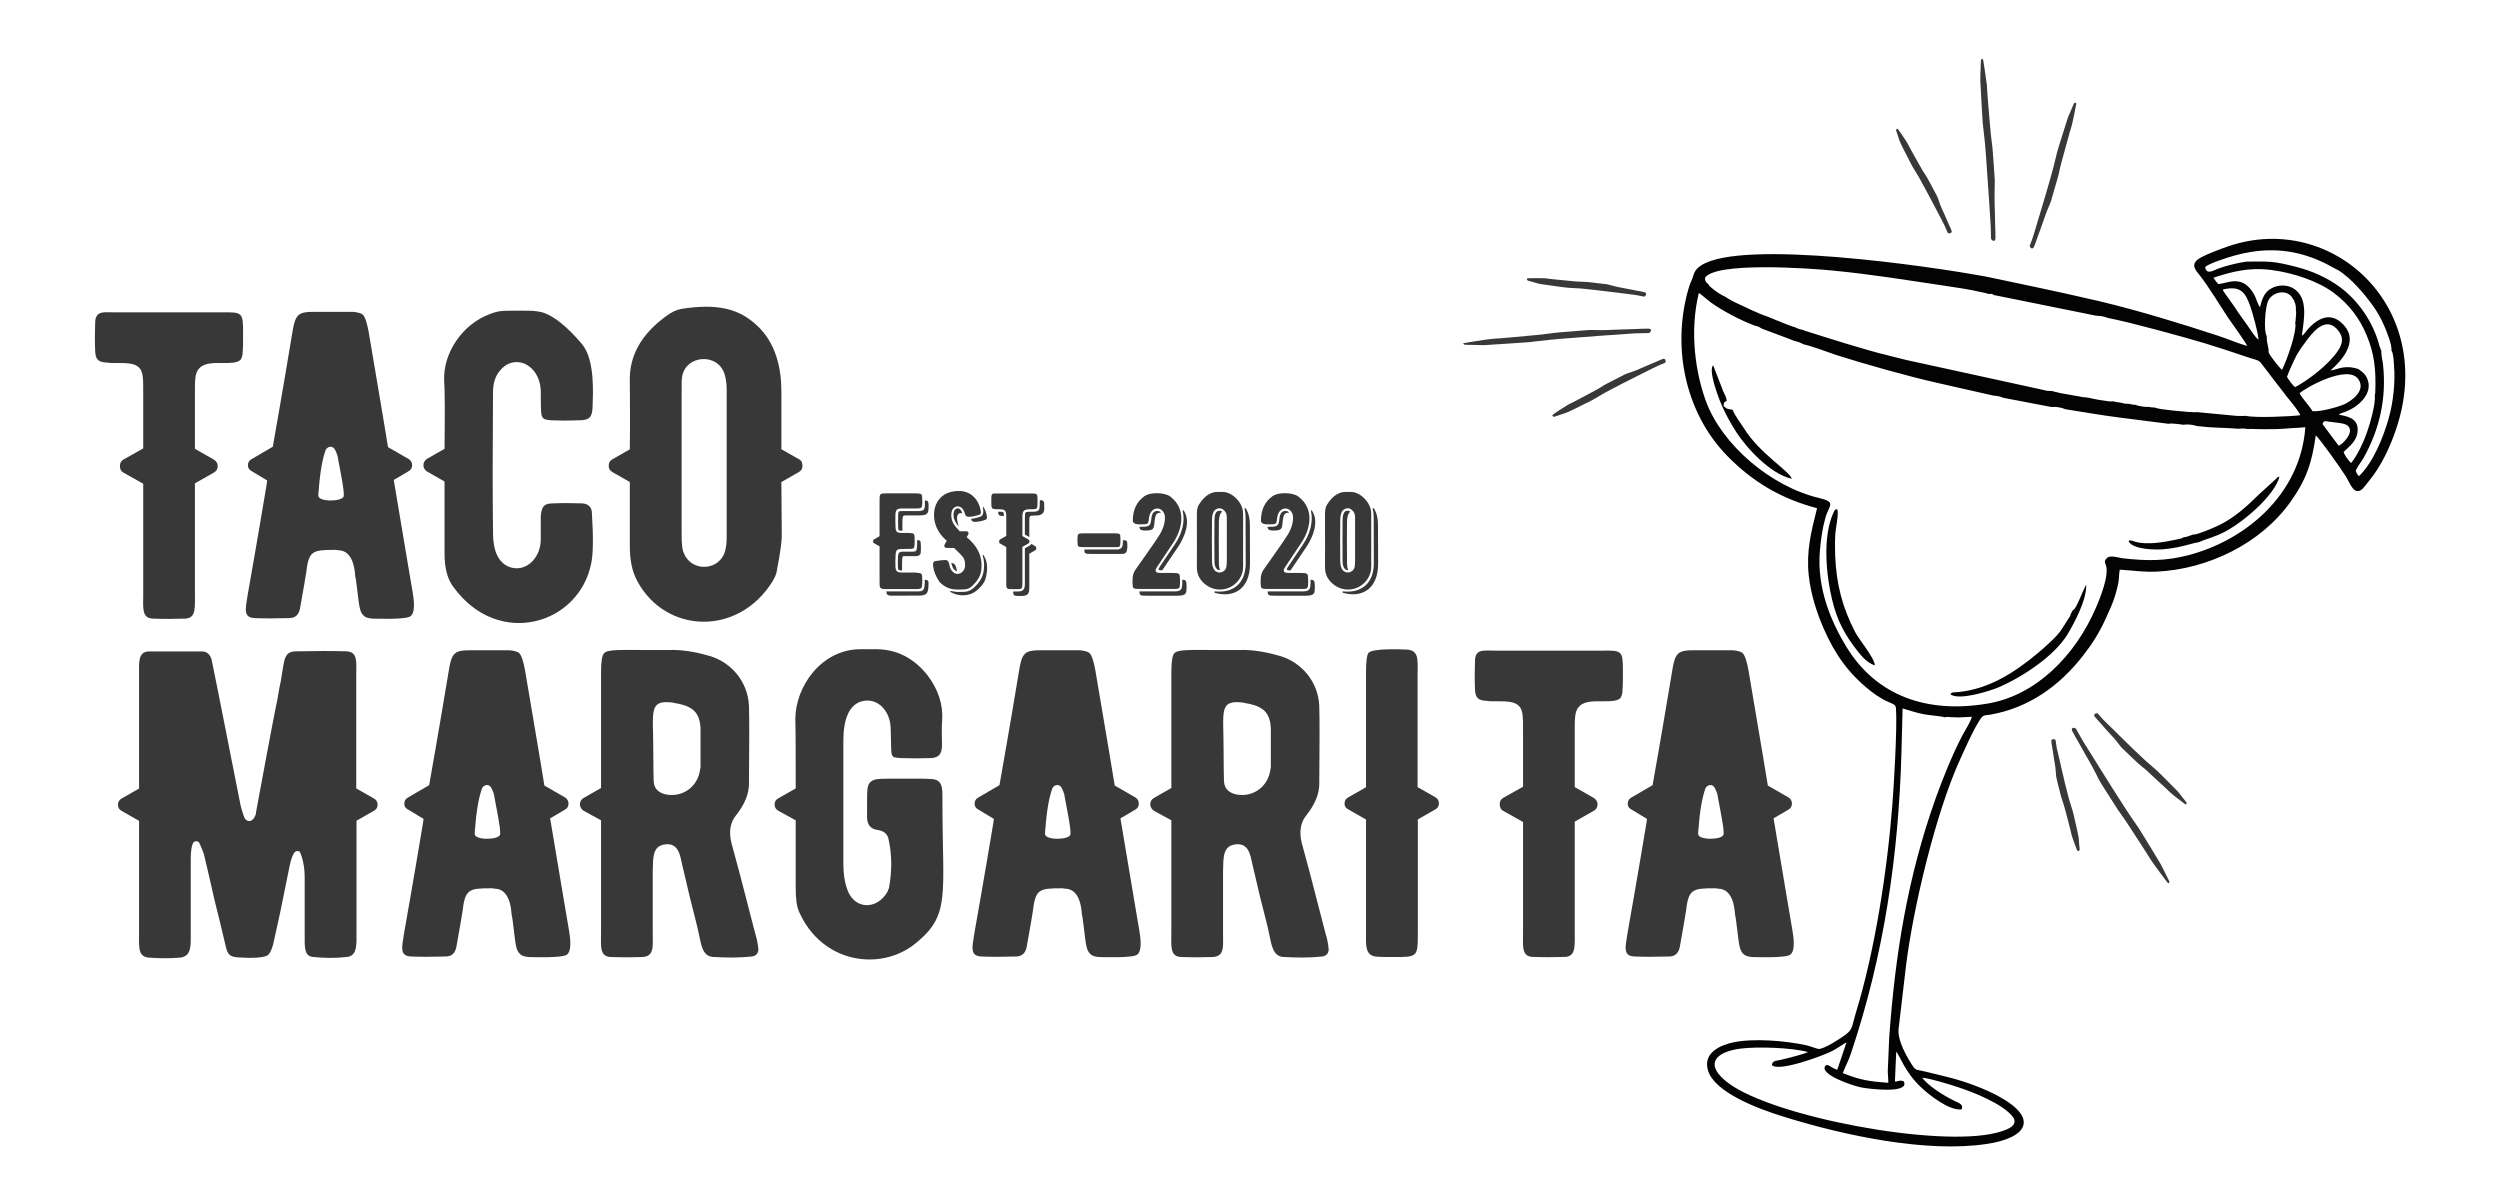
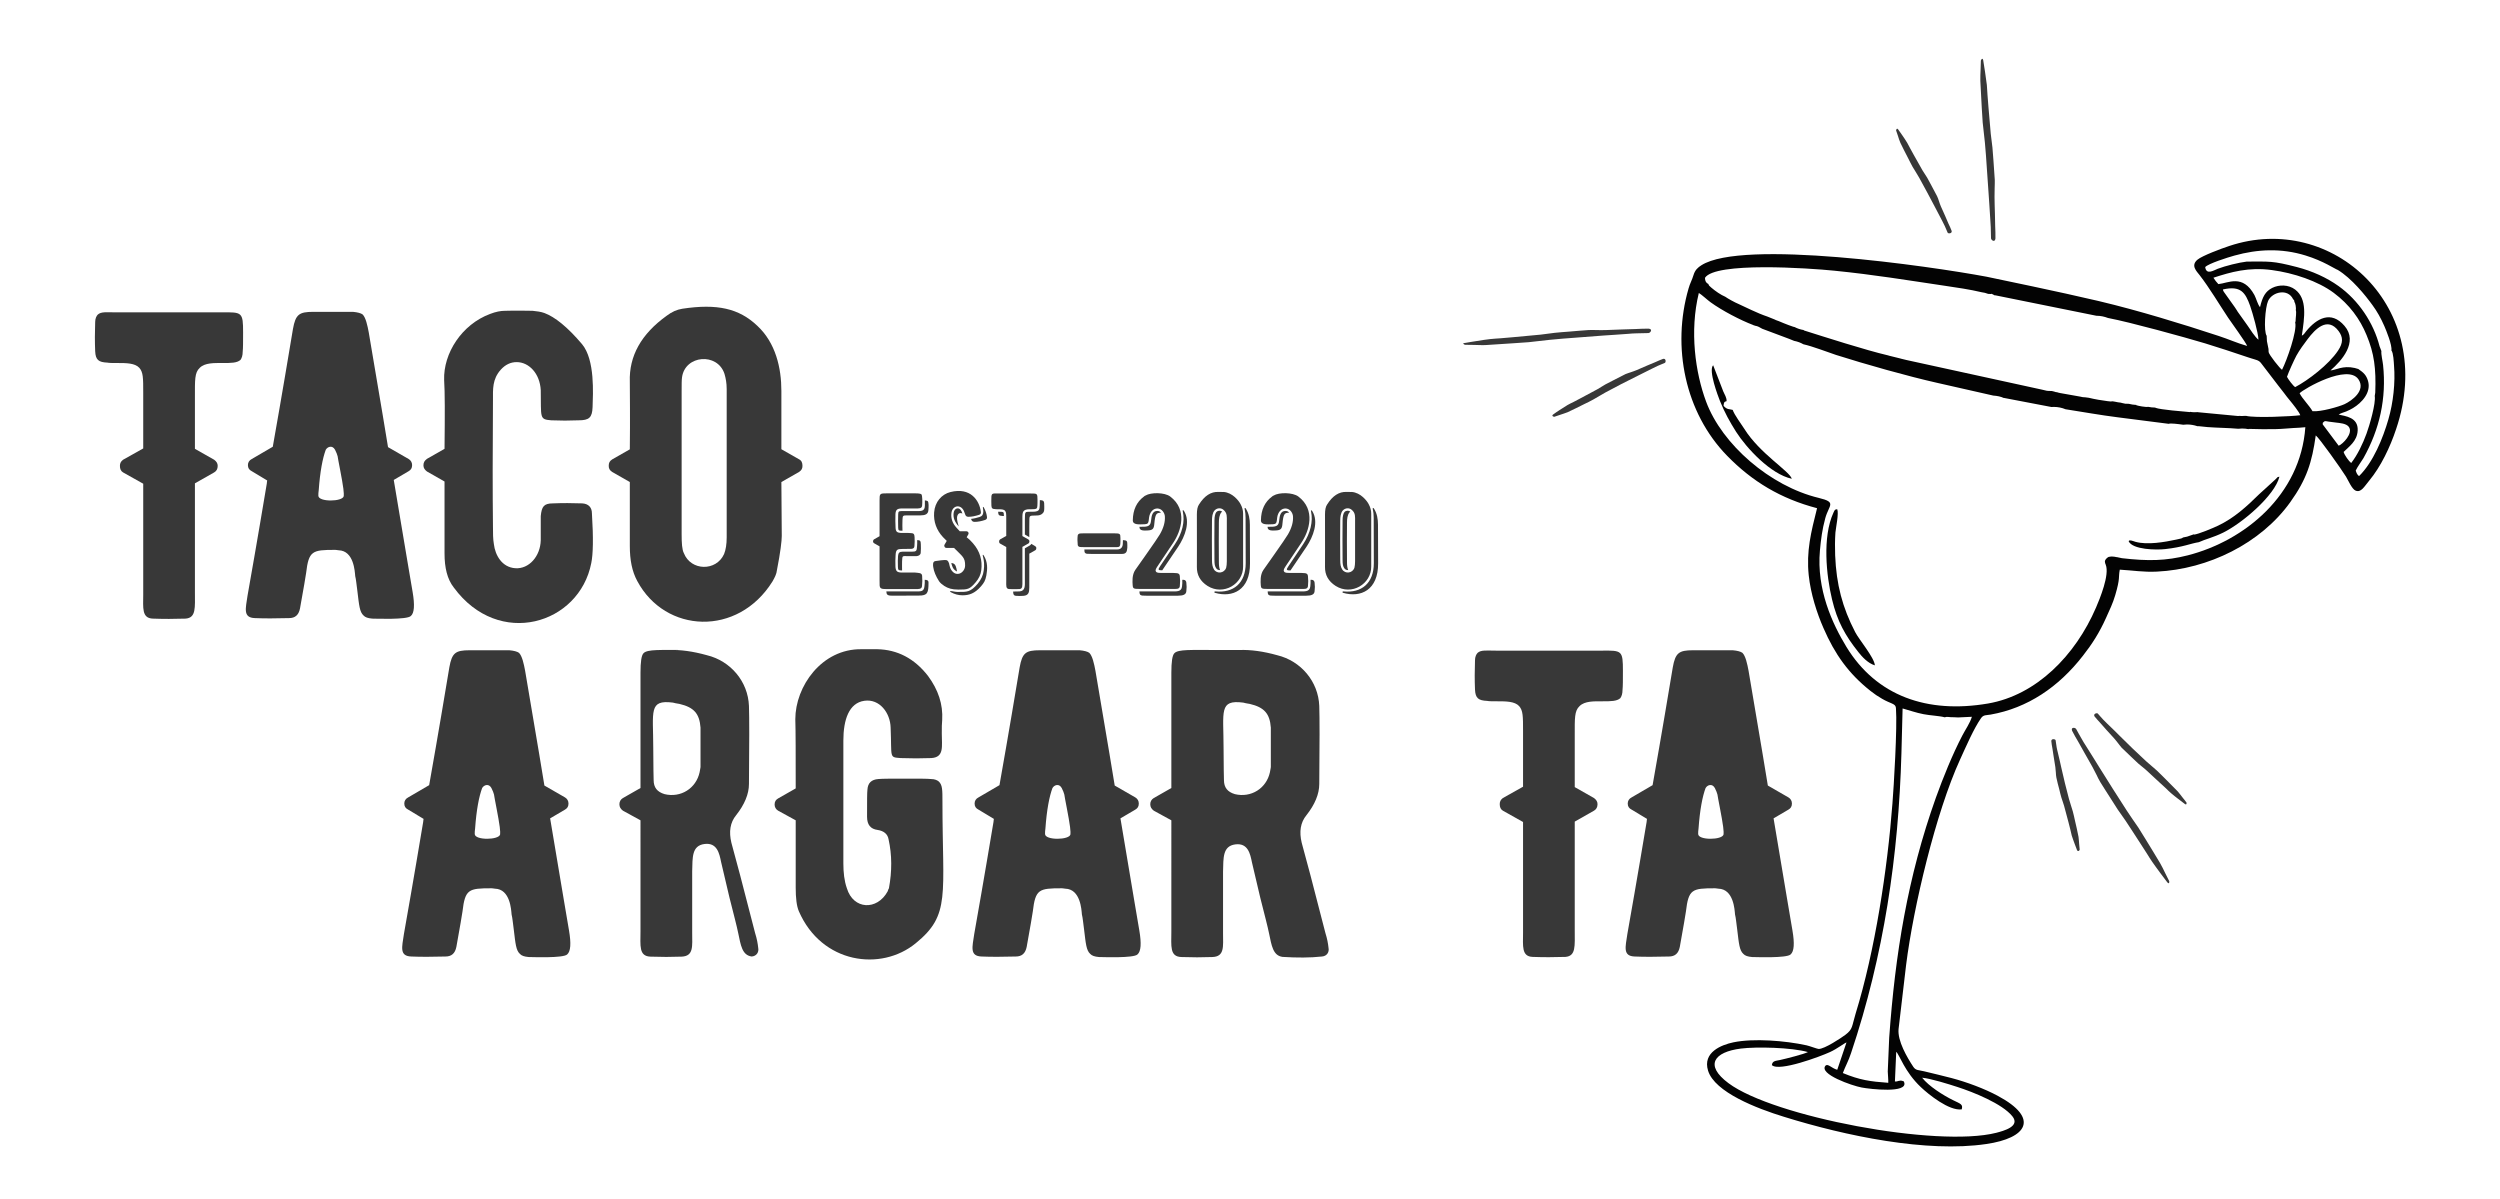
<svg xmlns="http://www.w3.org/2000/svg" version="1.1" id="Capa_1" x="0px" y="0px" viewBox="0 0 1920 920.7" style="enable-background:new 0 0 1920 920.7;" xml:space="preserve">
  <style type="text/css">
	.st0{fill:#383838;}
	.st1{fill-rule:evenodd;clip-rule:evenodd;fill:#030303;}
</style>
  <g>
    <g>
      <g>
-         <path class="st0" d="M290,617.9c0,2.4-1,3.7-2.7,4.7l-13.5,7.7v85.4c0,9.4,0.7,18.2-7.1,19.2c-8.7,1-17.5,1-26.6,0     c-6.7-0.7-6.1-8.4-6.1-16.8v-43.7c0-8.1-1.3-14.5-3.4-19.5c-0.3-1-1-1.3-2-1.3c-1,0-1.7,0.3-2.4,1c-1.3,1.7-2.7,5-3.7,10.1     l-7.1,35c-2.4,11.4-4.4,19.8-5.7,25.9c-1,3.7-2.4,6.4-3.7,7.7c-2.7,2.4-13.1,2.7-22.5,2c-6.7-0.3-8.7-2-10.1-8.4     c-2-8.7-7.1-29.9-8.4-34.6c-3.4-15.5-6.4-27.6-8.4-36.3c-0.7-2-1.7-4.7-3.4-8.4c-1.3-2.7-4.7-1.3-5,0c-1,2-1.7,6.1-1.7,11.8v57.2     c0,9.4,0.7,17.5-7.7,18.8c-8.1,0.7-16.5,0.7-24.9,0c-8.1-1-7.1-8.1-7.1-19.2v-85.8l-13.5-7.7c-1.7-1-2.7-2.4-2.7-4.7     c0-2,1-3.7,2.7-4.7l13.5-7.7v-86.8c0-9.8-1-18.2,7.4-18.5h41c3.7,0,6.4,2.4,7.4,6.7l4.7,23.2l17.5,88.5c0.3,1.7,1.3,4.7,2.7,8.7     s6.1,4.7,8.4-0.7c0.3-0.7,0.7-1.3,0.7-2.7l8.1-43.7c3.4-17.8,6.1-32.6,8.4-43.4c0.7-3.7,1.3-8.4,2.7-14.5     c2.7-15.1,1.7-22.2,11.8-22.2c15.1-0.3,27.9-0.3,38.3,0c9.1,0.3,7.7,8.4,7.7,18.2v87.1l13.5,7.7C289,614.2,290,615.9,290,617.9z" />
        <path class="st0" d="M435.6,733c-3,3-26.9,2-29.6,2c-3.4-0.3-5.4-1-6.7-2.4c-3-2.7-3.4-7.7-4.7-18.5c-0.7-5-1-9.1-1.7-11.8     c-0.3-3.4-1-19.5-12.8-19.8c-1.7-0.3-2.7-0.3-2.7-0.3c-17.5,0-20.2,0.7-22.2,17.8c-0.3,2.7-2,11.8-4.7,27.2c-1,5-3.7,7.4-8.4,7.4     c-10.4,0.3-19.2,0.3-26.2,0c-9.4-0.3-7.1-7.4-5.7-17.2c8.1-45.7,12.8-74.3,14.8-86.1c0-1,0.3-2,0.3-2.4l-11.8-7.1     c-2-1-3-2.4-3-4.7c0-2,1-3.7,3-4.7l16.1-9.4c7.4-41.7,12.4-72,15.5-90.5c2-11.1,4.7-13.1,15.5-13.1h30.6c3.4,0.3,6.1,1,7.4,2     c2.4,2.4,3.7,8.4,4.7,13.8c9.4,55.8,14.5,85.4,14.8,88.1l15.8,9.1c1.7,1,2.7,2.7,2.7,4.7c0,2.4-1,3.7-2.7,4.7l-11.4,6.7     c9.1,54.8,14.1,83.4,14.5,86.1C438.7,724.6,438.3,730.6,435.6,733z M383.8,635.1c-0.7-6.1-4.4-23.9-4.4-24.9c-0.3-1.3-1-3-2-5     c-2-3.7-5.7-2.4-7.1,0c-2.4,6.4-4.4,16.8-5.4,30.9c-0.3,1.7-0.3,3.4-0.3,4.4c0,5,18.8,4.7,19.5,0.3     C384.2,640.1,384.2,638.1,383.8,635.1z" />
-         <path class="st0" d="M582.3,727.9c0.7,3.4-1.3,6.4-5,6.7c-9.1,1-19.2,1-30.3,0.3c-7.4-1-8.4-8.7-10.4-18.2     c-1-5-3.4-14.1-6.7-27.2l-6.4-27.2c-1.3-6.4-3-15.1-12.8-13.8c-9.8,1.3-9.1,10.4-9.4,20.9v47.4c0,10.1,1.3,17.8-8.1,18.2     c-7.7,0.3-15.8,0.3-23.9,0c-9.1-0.3-7.7-8.4-7.7-19.5V630l-13.5-7.4c-1.7-1.3-2.7-2.7-2.7-5c0-2,1-3.7,2.7-4.7l13.5-7.7v-88.5     c0-8.4,0.7-13.5,2.4-15.1c3-3,12.8-2.4,32.3-2.4H514c8.4-0.3,18.2,1,28.9,4c18.2,4.4,31.6,20.2,32.3,39c0.3,9.1,0.3,28.9,0,59.9     c0,7.7-3.4,15.8-9.8,23.9c-4.7,5.7-5.7,12.8-3.7,21.2c3,10.8,9.1,33.6,18.2,69.3C581.3,720.9,582,724.9,582.3,727.9z      M521.8,540.6c-2.4-0.3-3.7-0.7-5-1c-18.8-2.4-15.1,6.7-15.1,34.6c0,14.8,0.3,24.2,0.3,24.9c0,5.7,2.7,9.1,8.4,10.8     c12.4,3,24.2-4.4,26.9-16.8c0.3-2,0.7-3.4,0.7-4v-30.3C537.2,548,532.9,543.2,521.8,540.6z" />
+         <path class="st0" d="M582.3,727.9c0.7,3.4-1.3,6.4-5,6.7c-7.4-1-8.4-8.7-10.4-18.2     c-1-5-3.4-14.1-6.7-27.2l-6.4-27.2c-1.3-6.4-3-15.1-12.8-13.8c-9.8,1.3-9.1,10.4-9.4,20.9v47.4c0,10.1,1.3,17.8-8.1,18.2     c-7.7,0.3-15.8,0.3-23.9,0c-9.1-0.3-7.7-8.4-7.7-19.5V630l-13.5-7.4c-1.7-1.3-2.7-2.7-2.7-5c0-2,1-3.7,2.7-4.7l13.5-7.7v-88.5     c0-8.4,0.7-13.5,2.4-15.1c3-3,12.8-2.4,32.3-2.4H514c8.4-0.3,18.2,1,28.9,4c18.2,4.4,31.6,20.2,32.3,39c0.3,9.1,0.3,28.9,0,59.9     c0,7.7-3.4,15.8-9.8,23.9c-4.7,5.7-5.7,12.8-3.7,21.2c3,10.8,9.1,33.6,18.2,69.3C581.3,720.9,582,724.9,582.3,727.9z      M521.8,540.6c-2.4-0.3-3.7-0.7-5-1c-18.8-2.4-15.1,6.7-15.1,34.6c0,14.8,0.3,24.2,0.3,24.9c0,5.7,2.7,9.1,8.4,10.8     c12.4,3,24.2-4.4,26.9-16.8c0.3-2,0.7-3.4,0.7-4v-30.3C537.2,548,532.9,543.2,521.8,540.6z" />
        <path class="st0" d="M723.6,553c-0.3,2.4-0.3,5.7-0.3,10.4c0,9.8,2,18.2-8.1,18.8c-7.7,0.3-15.5,0.3-23.5,0     c-9.1-0.7-6.7,0-7.7-23.5c-0.3-11.1-8.4-22.2-20.2-20.5c-11.8,1.7-16.1,14.5-16.1,30.6V663c0,7.1,0.7,13.5,2.7,19.2     c5,16.5,23.2,17.2,31.3,2.4c0.3-1,0.7-2,1-2.4c2.4-13.1,2.4-25.6-0.3-37.7c-0.7-4-3.7-6.4-8.4-7.1c-5.4-0.7-8.1-4-8.1-10.1     c0-11.8,0-18.8,0.3-20.9c0.3-5,3-7.7,8.4-8.1c3-0.3,10.4-0.3,22.2-0.3c9.1,0,15.1,0,18.2,0.3c3,0,5,1,6.1,2     c2.7,2.7,2.7,6.4,2.7,15.1c0,72.7,6.4,87.1-20.5,109c-26.6,21.9-72.3,15.8-89.8-24.6c-1.7-4-2.4-10.1-2.4-18.2V630l-13.5-7.4     c-1.7-1-2.7-2.7-2.7-4.7c0-2.4,1-3.7,2.7-4.7l13.5-7.7c0-25.9,0-43.7-0.3-53.1c0-25.2,20.2-54.2,50.8-53.8h12.1     c15.5,0.3,28.6,7.1,39,20.5C720.6,529.8,724.3,540.9,723.6,553z" />
        <path class="st0" d="M873.6,733c-3,3-26.9,2-29.6,2c-3.4-0.3-5.4-1-6.7-2.4c-3-2.7-3.4-7.7-4.7-18.5c-0.7-5-1-9.1-1.7-11.8     c-0.3-3.4-1-19.5-12.8-19.8c-1.7-0.3-2.7-0.3-2.7-0.3c-17.5,0-20.2,0.7-22.2,17.8c-0.3,2.7-2,11.8-4.7,27.2c-1,5-3.7,7.4-8.4,7.4     c-10.4,0.3-19.2,0.3-26.2,0c-9.4-0.3-7.1-7.4-5.7-17.2c8.1-45.7,12.8-74.3,14.8-86.1c0-1,0.3-2,0.3-2.4l-11.8-7.1     c-2-1-3-2.4-3-4.7c0-2,1-3.7,3-4.7l16.1-9.4c7.4-41.7,12.4-72,15.5-90.5c2-11.1,4.7-13.1,15.5-13.1h30.6c3.4,0.3,6.1,1,7.4,2     c2.4,2.4,3.7,8.4,4.7,13.8c9.4,55.8,14.5,85.4,14.8,88.1l15.8,9.1c1.7,1,2.7,2.7,2.7,4.7c0,2.4-1,3.7-2.7,4.7l-11.4,6.7     c9.1,54.8,14.1,83.4,14.5,86.1C876.7,724.6,876.3,730.6,873.6,733z M821.8,635.1c-0.7-6.1-4.4-23.9-4.4-24.9c-0.3-1.3-1-3-2-5     c-2-3.7-5.7-2.4-7.1,0c-2.4,6.4-4.4,16.8-5.4,30.9c-0.3,1.7-0.3,3.4-0.3,4.4c0,5,18.8,4.7,19.5,0.3     C822.2,640.1,822.2,638.1,821.8,635.1z" />
        <path class="st0" d="M1020.3,727.9c0.7,3.4-1.3,6.4-5,6.7c-9.1,1-19.2,1-30.3,0.3c-7.4-1-8.4-8.7-10.4-18.2     c-1-5-3.4-14.1-6.7-27.2l-6.4-27.2c-1.3-6.4-3-15.1-12.8-13.8c-9.8,1.3-9.1,10.4-9.4,20.9v47.4c0,10.1,1.3,17.8-8.1,18.2     c-7.7,0.3-15.8,0.3-23.9,0c-9.1-0.3-7.7-8.4-7.7-19.5V630l-13.5-7.4c-1.7-1.3-2.7-2.7-2.7-5c0-2,1-3.7,2.7-4.7l13.5-7.7v-88.5     c0-8.4,0.7-13.5,2.4-15.1c3-3,12.8-2.4,32.3-2.4H952c8.4-0.3,18.2,1,28.9,4c18.2,4.4,31.6,20.2,32.3,39c0.3,9.1,0.3,28.9,0,59.9     c0,7.7-3.4,15.8-9.8,23.9c-4.7,5.7-5.7,12.8-3.7,21.2c3,10.8,9.1,33.6,18.2,69.3C1019.3,720.9,1020,724.9,1020.3,727.9z      M959.8,540.6c-2.4-0.3-3.7-0.7-5-1c-18.8-2.4-15.1,6.7-15.1,34.6c0,14.8,0.3,24.2,0.3,24.9c0,5.7,2.7,9.1,8.4,10.8     c12.4,3,24.2-4.4,26.9-16.8c0.3-2,0.7-3.4,0.7-4v-30.3C975.2,548,970.9,543.2,959.8,540.6z" />
-         <path class="st0" d="M1105.1,616.9c0,2.4-1,3.7-2.7,4.7l-13.5,7.7v88.5c0,16.8-0.7,17.2-17.2,17.2c-6.4,0-11.1,0-14.5-0.3     c-9.1-0.7-8.1-9.1-8.1-18.5v-86.8l-13.5-7.7c-2-1-3-2.4-3-4.7c0-2,1-3.7,3-4.7l13.5-7.7v-88.8c0-8.1,0.7-13.1,2-14.5     c3.4-3.4,23.6-2.7,29.9-2.4c9.1,1,7.7,8.4,7.7,19.8v85.8l13.5,7.7C1104.1,613.2,1105.1,614.9,1105.1,616.9z" />
        <path class="st0" d="M1246.4,515.3c0,6.7,0,11.8-0.3,14.5c0,3-0.7,5-1.7,6.4c-2.7,2.4-7.4,2.4-13.5,2.4c-6.7,0-13.8-0.3-17.8,3.7     c-4,3.7-3.7,9.4-3.7,22.5v39.7l14.8,8.4c1.7,1.3,2.7,2.7,2.7,4.7c0,2.4-1,4-2.7,5l-14.8,8.4v83.4c0,12.1,1,19.8-7.1,20.5     c-8.7,0.3-17.2,0.3-25.2,0c-8.7-0.3-7.4-8.4-7.4-18.5v-85.1l-15.5-8.7c-1.7-1-2.4-2.7-2.4-5c0-2,0.7-3.4,2.4-4.7l15.5-8.7v-42.7     c0-11.4,0-15.8-3-19.2c-3.4-3.7-10.1-3.7-16.8-3.7c-3.7,0-6.4,0-7.7-0.3c-6.7-0.3-9.1-2-9.4-8.7c-0.3-7.1-0.3-14.8,0-22.5     c0-2.7,1-4.7,2-5.7c2.7-2.4,6.7-1.7,14.5-1.7h80.7C1245.7,499.5,1246.4,499.5,1246.4,515.3z" />
        <path class="st0" d="M1375.2,733c-3,3-26.9,2-29.6,2c-3.4-0.3-5.4-1-6.7-2.4c-3-2.7-3.4-7.7-4.7-18.5c-0.7-5-1-9.1-1.7-11.8     c-0.3-3.4-1-19.5-12.8-19.8c-1.7-0.3-2.7-0.3-2.7-0.3c-17.5,0-20.2,0.7-22.2,17.8c-0.3,2.7-2,11.8-4.7,27.2c-1,5-3.7,7.4-8.4,7.4     c-10.4,0.3-19.2,0.3-26.2,0c-9.4-0.3-7.1-7.4-5.7-17.2c8.1-45.7,12.8-74.3,14.8-86.1c0-1,0.3-2,0.3-2.4l-11.8-7.1     c-2-1-3-2.4-3-4.7c0-2,1-3.7,3-4.7l16.1-9.4c7.4-41.7,12.4-72,15.5-90.5c2-11.1,4.7-13.1,15.5-13.1h30.6c3.4,0.3,6.1,1,7.4,2     c2.4,2.4,3.7,8.4,4.7,13.8c9.4,55.8,14.5,85.4,14.8,88.1l15.8,9.1c1.7,1,2.7,2.7,2.7,4.7c0,2.4-1,3.7-2.7,4.7l-11.4,6.7     c9.1,54.8,14.1,83.4,14.5,86.1C1378.3,724.6,1377.9,730.6,1375.2,733z M1323.4,635.1c-0.7-6.1-4.4-23.9-4.4-24.9     c-0.3-1.3-1-3-2-5c-2-3.7-5.7-2.4-7.1,0c-2.4,6.4-4.4,16.8-5.4,30.9c-0.3,1.7-0.3,3.4-0.3,4.4c0,5,18.8,4.7,19.5,0.3     C1323.8,640.1,1323.8,638.1,1323.4,635.1z" />
      </g>
      <g>
        <path class="st0" d="M708.2,442.2c0.2,2.7,0.2,5.3-0.1,7.9c-0.2,2.5-2.7,2.3-4.9,2.3h-22.7c-1.5,0-3.3,0-4.2-0.8     c-0.9-0.8-0.8-2.2-0.8-6.1v-25.9l-4.2-2.4c-0.5-0.3-0.8-0.7-0.8-1.5c0-0.6,0.3-1.2,0.8-1.5l4.2-2.4v-27.4c0-5.2,0.1-5.5,5.2-5.5     h22.6c2.4,0,3.8,0.3,4.3,0.7c0.9,0.9,0.8,6.2,0.6,8.6c-0.2,2.5-2.4,2.3-5.5,2.3h-10.4c-3.5,0.1-4.4,1.2-4.6,4.4     c-0.1,3.6-0.1,7,0.1,10.4c0,1.4,0.4,2.4,0.9,3c1.3,1.2,3.6,1,6.8,1c1.7,0,2.9,0,3.7,0.1c2.5,0,3.1,0.7,3.2,3.2     c0.1,2.2,0.1,4.4-0.1,6.6c0,1.5-0.8,2.2-2.3,2.3c-1.6,0.1-4,0.1-7,0.1c-4,0-5,0.5-5.2,5c-0.2,2.5-0.2,5.3-0.1,8.6     c0.2,3.4,1.2,4.4,4.6,4.5h10.3C705.8,440.1,707.9,439.8,708.2,442.2z M713.1,447.4c0-1.8-1.3-2.1-2.9-2.1c0.1,1.7,0,3.4-0.2,4.9     c-0.4,4.3-2.8,4-6.8,4h-22.5c0.1,1.4,0.3,2,0.8,2.5c0.9,0.8,2.7,0.8,4.2,0.8l20.1-0.1C712.3,457.4,713.1,455.4,713.1,447.4z      M704.3,419.5c-0.2,3.6-0.5,4.2-4.1,4.2h-7.1c-2.3,0-3.2,0.9-3.4,3.3c-0.2,2.2-0.2,4.7-0.1,8.4c0.1,2.4,0.4,2.6,2.7,2.7h0.5     c0-2.2-0.1-5.3,0-7.1c0.2-4.5,0.2-3.9,4.2-3.9c3,0,5.5,0.1,7,0c1.5-0.1,3-1,3.1-2.5c0.2-2.3,0.2-4.3,0.1-6.5     c-0.1-2.5-0.3-3.3-2.8-3.3C704.5,416.5,704.4,418.1,704.3,419.5z M710.3,384.3v4.1c-0.1,4.5-2.9,4.1-7.5,4.1h-10.4     c-2.2,0.1-2.5,0.3-2.6,2.6c-0.1,3.6-0.1,6.4,0,10.2c0.1,2.3,0.5,2.2,3.3,2.3c-0.1-2.4-0.1-5.8,0-8.3c0.2-3.2,0.1-3.5,3.6-3.5     h10.2c3.6,0,5.9-0.9,6.1-3.9c0.2-2.4,0.4-6.1-0.5-7C711.9,384.6,711.5,384.4,710.3,384.3z" />
        <path class="st0" d="M747.3,417.3c5.3,6.1,7.3,13,6.3,20.7c-0.4,3.4-1.9,6.4-4.2,9.1c-4.7,5.6-6.3,5.7-13.3,5.7     c-5.2,0-8-1-10.9-2.8c-1.8-1.2-3.1-2.3-4-3.6c-2.5-3.9-4-7.5-4.5-11c-0.2-1.6-0.5-4.2,1.7-4.5c3.5-0.5,5.9-0.8,7-0.8     c2.1-0.1,2.8,0.5,3.5,2.7c0,0.2,0.2,0.6,0.3,1.4c0.3,1.3,0.5,1.9,1,2.9c1.7,2.9,3.8,4.1,6.4,3.5c2.5-0.6,4.6-3.4,4.6-6.2     c0.1-6.2-2.1-7.1-7.6-12.7l-0.9-0.9h-5.7c-1.4,0.1-2.2-1.4-1.6-2.5l1.7-2.9l-2.9-2.9c-5-5.4-7.3-11.8-6.8-18.9     c0.6-8.2,5.8-14,12.5-15.7c15.4-3.9,22.3,6.4,23.4,15.2c0.2,1.3-0.3,1.9-1.4,2.3c-2.8,0.9-5.6,1.5-8.1,1.5     c-1.3,0-2.1-0.5-2.5-1.7l-1-2.7c-2.5-5.6-8.9-4.4-9.6,1.5c-0.5,4,0.7,7.8,3.9,11.3c0.3,0.4,1.8,1.9,2.5,2.7h5     c1.4,0,2.2,1.4,1.5,2.5l-1.2,2.1C744.3,414.1,745.4,415.1,747.3,417.3z M731,454c-1.8-0.2-1.9,0.3-0.4,1c2.4,1.3,5.5,2.2,8.6,2.2     c5.1,0,9.4-1.4,14.2-6.9c2.3-2.7,3.3-4.2,4.1-8.3c0.9-4.8,1.2-10.4-2-15.4c-0.5-0.9-1-0.6-0.7,0.3c1,3.6,1.3,7.3,0.7,11.2     c-0.4,3.7-2,7-4.6,10.2c-5.6,6.5-8.1,6.3-14.8,6.3C733.9,454.7,732.5,454.2,731,454z M735,438.9c-0.3-1.5-0.5-2.8-1-4.1     c-0.7-1.8-1.9-2.3-3.4-2.4c0.1,0.3,0.3,1.7,1.3,3.8C732.6,437.5,734.2,438.6,735,438.9z M739.1,394.4l-0.5-1.4     c-1.7-4.1-5.7-3-6.2,0.9c-0.5,3.6,0.7,6.8,3.9,10.4c-0.5-1.6-1.5-5.1-1.3-7C735.3,394.9,736.7,393.3,739.1,394.4z M752.5,397     c-2.3,0.7-4.5,1.3-6.7,1.5l0.2,0.6c0.4,1.2,1.3,1.7,2.5,1.7c2.5,0,5.2-0.5,8.1-1.5c1-0.4,1.6-1,1.4-2.3c-0.3-2.5-1.1-4.8-2.4-7.2     c-0.5-0.8-0.9-0.6-0.7,0.3c0.1,0.5,0.3,2,0.3,2.5C755.2,395,754.5,396.3,752.5,397z" />
        <path class="st0" d="M796.8,383.9c0,2.1,0,3.7-0.1,4.5c0,0.9-0.2,1.6-0.5,2c-0.8,0.7-2.3,0.7-4.2,0.7c-2.1,0-4.3-0.1-5.6,1.2     c-1.3,1.2-1.2,2.9-1.2,7v12.4l4.6,2.6c0.5,0.4,0.8,0.8,0.8,1.5c0,0.7-0.3,1.3-0.8,1.6l-4.6,2.6v26c0,3.8,0.3,6.2-2.2,6.4     c-2.7,0.1-5.3,0.1-7.9,0c-2.7-0.1-2.3-2.6-2.3-5.8v-26.5l-4.8-2.7c-0.5-0.3-0.7-0.8-0.7-1.6c0-0.6,0.2-1,0.7-1.5l4.8-2.7v-13.3     c0-3.6,0-4.9-0.9-6c-1-1.2-3.1-1.2-5.2-1.2c-1.2,0-2,0-2.4-0.1c-2.1-0.1-2.8-0.6-2.9-2.7c-0.1-2.2-0.1-4.6,0-7     c0-0.8,0.3-1.5,0.6-1.8c0.8-0.7,2.1-0.5,4.5-0.5h25.2C796.6,379,796.8,379,796.8,383.9z M770.6,393.5c0.2,0.3,0.4,0.7,0.4,2.8     c-0.6,0-1.2,0-1.5-0.1c-2.1-0.1-2.8-0.6-2.9-2.7V393h0.1C769.3,393,770.1,393.1,770.6,393.5z M792.1,417.7l3,1.8     c0.5,0.4,0.8,0.8,0.8,1.5c0,0.7-0.3,1.3-0.8,1.6l-4.6,2.6v26c0,3.8-0.6,6.1-4.5,6.4c-2.7,0.2-3,0.1-5.6,0c-2-0.1-2.3-1.4-2.3-3.3     c1.7,0,3.4,0,5-0.1c4.5-0.4,4-4.6,4-8.3v-24.8l3.7-2.1C791.3,418.7,791.7,418.3,792.1,417.7z M802,389.1c0,3,0,4-1.3,5.2     c-1.3,1.3-2.8,1.6-4.9,1.6c-3.3,0-4.1,0.1-4.8,0.7c-0.5,0.5-0.5,1.8-0.5,7.9v8l-3.4-2v-11.2c0-4.1,0.1-5.2,0.6-5.7     c0.4-0.5,1.2-0.6,4.2-0.6c2,0,4.4,0.2,5.8-1.2c0.6-0.7,0.8-2,0.8-3.4c0-0.9,0.1-2.4,0.1-4.3C801.9,384.3,802,384.8,802,389.1z" />
        <path class="st0" d="M857.8,420.2h-25.1c-1.2,0-2.2,0-3.1-0.1c-1.1-0.1-1.8-0.7-1.9-1.6c-0.3-2.7-0.3-5.1,0-7.4     c0.2-0.7,0.8-1.2,1.7-1.4c0.8-0.1,1.8-0.1,2.8-0.1h23.6c2.4,0,3.4,0.1,4,0.6c0.6,0.4,0.7,1.3,0.7,3.2s0,3.4-0.1,4.3     C860.3,419.4,859.8,420.2,857.8,420.2z M865.8,418.7c0-3.3-0.2-3.7-3.4-3.9c0,1.3,0,2.3-0.1,3.1c-0.2,2.5-1.5,4.1-4.4,4.1h-25.1     c0,0.5,0,1.2,0.1,1.7c0.1,0.8,0.8,1.5,1.9,1.6c0.9,0.1,2,0.1,3.1,0.1h23.9c2.4,0,3.6-1.1,3.8-3.5     C865.8,421,865.8,420.7,865.8,418.7z" />
        <path class="st0" d="M899.5,452.3h-24.3c-2.5,0-3.9,0-4.7-0.7c-0.3-0.3-0.6-1.1-0.6-2c-0.2-2.9-0.6-8.1,2-11.9l8.3-11.8     c5.8-8.1,9.1-13.2,10.5-15.4c2.8-4.8,4.3-9.6,3.9-14.2c-0.3-2.5-2.2-5.6-5.6-5.8c-3.4-0.1-5.9,2.8-6.5,6.8c0,0.2-0.2,2.1-0.3,2.5     c-0.3,2.1-0.8,2.6-2.9,2.8c-4.7,0.2-9.3,0.6-9.3-3c0.1-8.1,3-14.2,8.6-18.3c0.3-0.3,0.6-0.5,1.1-0.7c4.2-2.6,14.7-2.5,19,0.7     c13.5,10.2,8.5,26.4,2.3,35.6l-11.3,16.9c-1.8,2.7-2.6,3.8-2,5c0.6,1.2,2,1.2,5.1,1.2h4.2c3.5,0,5.3,0,7,0.2     c1.3,0.2,2,0.9,2.1,2.2c0.3,2.6,0.3,5.2,0,7.9C905.7,452.7,903.5,452.3,899.5,452.3z M888.8,392.4c-3.7,0-4.4,3.5-4.8,7.4     c-0.3,3.4-1.6,4.4-4.6,4.7h-0.1c-1.4,0.1-2.7,0.1-4.2,0.1v0.2c0,3,3.6,2.7,6.2,2.6c3.9-0.2,4.9-1.2,5.2-5c0.7-7.8,1.6-8.6,5-8.6     C891.2,393,890.3,392.4,888.8,392.4z M909,445.3h-1c0.1,1.7,0,3.5-0.2,5.1c-0.4,4.3-4.4,3.8-8.3,3.8h-24.4v0.6     c0,0.9,0.3,1.7,0.6,2c0.8,0.7,2.2,0.7,4.7,0.7h24.3c4,0,6.2-0.9,6.4-3.4c0.3-2.6,0.3-4.1,0-6.7C911,446.3,910.3,445.3,909,445.3z      M902.3,418L891,434.8c-1.9,2.8-1.6,3.2,1.6,3.2c5.1-7.5,9.2-13.6,12.3-18.2c5.1-7.7,9.6-19.1,4.4-27.4c-0.6-1-1.3-0.7-0.9,0.4     C910.1,400.4,908.1,409.4,902.3,418z" />
        <path class="st0" d="M927.4,450c-5.6-3.6-8.3-8.4-8.2-14.7c0-4.8,0.1-18.2,0-40.2c0-3.5,0.5-6,1.6-7.6c4.2-6.7,9.2-10,15-9.7     c2.8,0,4.1,0.1,3.8,0c7.1,0.5,11.9,7,13.1,9.3c1.4,2.5,2,5,2,7.4v20.4v20.1C954.9,448.5,939.6,457.7,927.4,450z M932.3,437.3     c2.3,3.7,8,3,9.4-1.3c0.3-1.3,0.5-2.8,0.5-4.9v-30.7c0-3.6,0.4-6.3-2.5-8.8c-2-1.8-5-1.6-6.9,0.4c-1.7,1.9-2,5.2-2,7.8     c-0.1,9.3-0.1,19.5,0,30.4C930.8,433.3,931.2,435.4,932.3,437.3z M960,432.6l-0.1-29.6c0-4.2-0.7-8.7-3.1-12.4     c-0.5-0.9-1.2-0.5-0.9,0.4c0.5,2.1,0.7,4.4,0.7,6.7l0.1,34.8c0,15.4-9.4,23.1-23.3,21.7c-0.8-0.1-1.2,0.8-0.3,1.1     C946.6,459.2,960.1,453.3,960,432.6z M934.2,393.2c-0.9,1-1.5,3.4-1.5,6.5c-0.1,9.2-0.1,19.4,0,30.4c0,3.1,0.3,4.7,1.2,6.1     c0.7,1.3,2,1.7,3.1,1.6c-0.7-1.7-0.9-3.6-0.9-6.2c-0.1-10.9-0.1-21.1,0-30.4c0-2.5,0.3-5.9,2-7.8c0.1-0.1,0.3-0.3,0.5-0.4     l-0.1-0.1C937.3,391.9,935.4,392,934.2,393.2z" />
        <path class="st0" d="M997.9,452.3h-24.3c-2.5,0-3.9,0-4.7-0.7c-0.3-0.3-0.6-1.1-0.6-2c-0.2-2.9-0.6-8.1,2-11.9l8.3-11.8     c5.8-8.1,9.1-13.2,10.5-15.4c2.8-4.8,4.3-9.6,3.9-14.2c-0.3-2.5-2.2-5.6-5.6-5.8c-3.4-0.1-5.9,2.8-6.5,6.8c0,0.2-0.2,2.1-0.3,2.5     c-0.3,2.1-0.8,2.6-2.9,2.8c-4.7,0.2-9.3,0.6-9.3-3c0.1-8.1,3-14.2,8.6-18.3c0.3-0.3,0.6-0.5,1.1-0.7c4.2-2.6,14.7-2.5,19,0.7     c13.5,10.2,8.5,26.4,2.3,35.6l-11.3,16.9c-1.8,2.7-2.6,3.8-2,5c0.6,1.2,2,1.2,5.1,1.2h4.2c3.5,0,5.3,0,7,0.2     c1.3,0.2,2,0.9,2.1,2.2c0.3,2.6,0.3,5.2,0,7.9C1004.1,452.7,1001.9,452.3,997.9,452.3z M987.2,392.4c-3.7,0-4.4,3.5-4.8,7.4     c-0.3,3.4-1.6,4.4-4.6,4.7h-0.1c-1.4,0.1-2.7,0.1-4.2,0.1v0.2c0,3,3.6,2.7,6.2,2.6c3.9-0.2,4.9-1.2,5.2-5c0.7-7.8,1.6-8.6,5-8.6     C989.7,393,988.7,392.4,987.2,392.4z M1007.5,445.3h-1c0.1,1.7,0,3.5-0.2,5.1c-0.4,4.3-4.4,3.8-8.3,3.8h-24.4v0.6     c0,0.9,0.3,1.7,0.6,2c0.8,0.7,2.2,0.7,4.7,0.7h24.3c4,0,6.2-0.9,6.4-3.4c0.3-2.6,0.3-4.1,0-6.7     C1009.5,446.3,1008.7,445.3,1007.5,445.3z M1000.8,418l-11.3,16.9c-1.9,2.8-1.6,3.2,1.6,3.2c5.1-7.5,9.2-13.6,12.3-18.2     c5.1-7.7,9.6-19.1,4.4-27.4c-0.6-1-1.3-0.7-0.9,0.4C1008.5,400.4,1006.5,409.4,1000.8,418z" />
        <path class="st0" d="M1025.8,450c-5.6-3.6-8.3-8.4-8.2-14.7c0-4.8,0.1-18.2,0-40.2c0-3.5,0.5-6,1.6-7.6c4.2-6.7,9.2-10,15-9.7     c2.8,0,4.1,0.1,3.8,0c7.1,0.5,11.9,7,13.1,9.3c1.4,2.5,2,5,2,7.4v20.4v20.1C1053.3,448.5,1038,457.7,1025.8,450z M1030.8,437.3     c2.3,3.7,8,3,9.4-1.3c0.3-1.3,0.5-2.8,0.5-4.9v-30.7c0-3.6,0.4-6.3-2.5-8.8c-2-1.8-5-1.6-6.9,0.4c-1.7,1.9-2,5.2-2,7.8     c-0.1,9.3-0.1,19.5,0,30.4C1029.3,433.3,1029.6,435.4,1030.8,437.3z M1058.4,432.6l-0.1-29.6c0-4.2-0.7-8.7-3.1-12.4     c-0.5-0.9-1.2-0.5-0.9,0.4c0.5,2.1,0.7,4.4,0.7,6.7l0.1,34.8c0,15.4-9.4,23.1-23.3,21.7c-0.8-0.1-1.2,0.8-0.3,1.1     C1045,459.2,1058.5,453.3,1058.4,432.6z M1032.6,393.2c-0.9,1-1.5,3.4-1.5,6.5c-0.1,9.2-0.1,19.4,0,30.4c0,3.1,0.3,4.7,1.2,6.1     c0.7,1.3,2,1.7,3.1,1.6c-0.7-1.7-0.9-3.6-0.9-6.2c-0.1-10.9-0.1-21.1,0-30.4c0-2.5,0.3-5.9,2-7.8c0.1-0.1,0.3-0.3,0.5-0.4     l-0.1-0.1C1035.8,391.9,1033.8,392,1032.6,393.2z" />
      </g>
      <g>
        <path class="st0" d="M186.7,255.5c0,6.7,0,11.8-0.3,14.5c0,3-0.7,5-1.7,6.4c-2.7,2.4-7.4,2.4-13.5,2.4c-6.7,0-13.8-0.3-17.8,3.7     c-4,3.7-3.7,9.4-3.7,22.5v39.7l14.8,8.4c1.7,1.3,2.7,2.7,2.7,4.7c0,2.4-1,4-2.7,5l-14.8,8.4v83.4c0,12.1,1,19.8-7.1,20.5     c-8.7,0.3-17.2,0.3-25.2,0c-8.7-0.3-7.4-8.4-7.4-18.5v-85.1l-15.5-8.7c-1.7-1-2.4-2.7-2.4-5c0-2,0.7-3.4,2.4-4.7l15.5-8.7v-42.7     c0-11.4,0-15.8-3-19.2c-3.4-3.7-10.1-3.7-16.8-3.7c-3.7,0-6.4,0-7.7-0.3c-6.7-0.3-9.1-2-9.4-8.7c-0.3-7.1-0.3-14.8,0-22.5     c0-2.7,1-4.7,2-5.7c2.7-2.4,6.7-1.7,14.5-1.7h80.7C186,239.7,186.7,239.7,186.7,255.5z" />
        <path class="st0" d="M315.5,473.1c-3,3-26.9,2-29.6,2c-3.4-0.3-5.4-1-6.7-2.4c-3-2.7-3.4-7.7-4.7-18.5c-0.7-5-1-9.1-1.7-11.8     c-0.3-3.4-1-19.5-12.8-19.8c-1.7-0.3-2.7-0.3-2.7-0.3c-17.5,0-20.2,0.7-22.2,17.8c-0.3,2.7-2,11.8-4.7,27.2c-1,5-3.7,7.4-8.4,7.4     c-10.4,0.3-19.2,0.3-26.2,0c-9.4-0.3-7.1-7.4-5.7-17.2c8.1-45.7,12.8-74.3,14.8-86.1c0-1,0.3-2,0.3-2.4l-11.8-7.1     c-2-1-3-2.4-3-4.7c0-2,1-3.7,3-4.7l16.1-9.4c7.4-41.7,12.4-72,15.5-90.5c2-11.1,4.7-13.1,15.5-13.1h30.6c3.4,0.3,6.1,1,7.4,2     c2.4,2.4,3.7,8.4,4.7,13.8c9.4,55.8,14.5,85.4,14.8,88.1l15.8,9.1c1.7,1,2.7,2.7,2.7,4.7c0,2.4-1,3.7-2.7,4.7l-11.4,6.7     c9.1,54.8,14.1,83.4,14.5,86.1C318.6,464.7,318.2,470.8,315.5,473.1z M263.7,375.3c-0.7-6.1-4.4-23.9-4.4-24.9c-0.3-1.3-1-3-2-5     c-2-3.7-5.7-2.4-7.1,0c-2.4,6.4-4.4,16.8-5.4,30.9c-0.3,1.7-0.3,3.4-0.3,4.4c0,5,18.8,4.7,19.5,0.3     C264.1,380.3,264.1,378.3,263.7,375.3z" />
        <path class="st0" d="M454.1,432.4c-9.1,47.1-71,65.9-105.6,18.8c-5-6.4-7.1-15.1-7.1-26.2v-55.2l-13.5-7.7     c-1.7-1.3-2.7-2.7-2.7-4.7c0-2.4,1-3.7,2.7-5l13.5-7.7c0.3-26.9,0.3-43.7-0.3-52.8c-0.7-20.5,13.5-42.7,35.3-50.8     c4.4-1.7,8.1-2.4,11.4-2.4c9.8-0.3,16.8,0,21.2,0c3,0.3,6.4,0.7,9.1,1.7c8.1,3,17.8,10.8,28.9,23.9c10.1,12.1,8.4,38.3,8.1,48.4     c-0.3,8.1-2.7,10.1-10.8,10.1c-7.1,0.3-13.8,0.3-20.9,0c-9.4-0.7-7.7-2-8.1-23.2c-0.7-12.8-9.1-21.5-18.5-21.5     c-4.7,0-8.7,2-12.1,5.7c-6.7,7.4-6.1,15.1-6.1,23.5c-0.3,39-0.3,71.3,0,97.5c0,4.7,0,9.1,0.7,13.1c1,8.4,6.1,17.8,16.5,18.5     c10.4,0.7,19.2-9.1,19.5-21.5v-18.5c0.7-7.4,2.4-9.8,9.4-9.8c7.1-0.3,14.8-0.3,22.5,0c4.7,0.3,7.4,3,7.4,7.7     C455.8,413.3,455.5,425.7,454.1,432.4z" />
        <path class="st0" d="M616.3,357.8c0,2-0.7,3.4-2.7,4.7l-13.5,7.7l0.3,41.4c0,3.7-1,12.4-3.7,26.2c-0.3,3-1.7,5.7-3.4,8.7     c-26.6,42.7-82.4,40-103.9-0.3c-4-7.4-5.7-16.1-5.7-26.9v-49.1l-13.5-7.7c-2-1.3-2.7-2.7-2.7-4.7c0-2.4,0.7-3.7,2.7-5l13.5-7.7     c0.3-24.6,0-42.4,0-51.8c-0.7-19.8,8.7-36.7,28.3-50.8c4-3,7.7-4.7,12.1-5.4c26.6-4,43.4-0.3,57.5,13.1     c14.1,13.1,18.5,32.3,18.5,50.1V345l13.5,7.7C615.6,353.7,616.3,355.4,616.3,357.8z M558.1,412.6V298.9c0-4.7-0.7-8.4-1.7-11.8     c-5.4-16.5-30.3-14.5-32.6,2.7c-0.3,2-0.3,5.4-0.3,10.8v109.7c0,6.7,0.3,11.8,1.7,14.5c5.4,13.8,24.9,14.1,30.9,0.7     C557.4,422.3,558.1,418,558.1,412.6z" />
      </g>
    </g>
    <g>
      <g>
        <g>
          <g>
            <g>
              <g>
                <path class="st0" d="M1521.3,46.6c-0.1,2.2-0.1,4.5-0.2,6.7c-0.1,2.9-0.3,5.9-0.2,8.8c0.3,6.9,0.7,13.8,1.1,20.8         c0.2,3.7,0.4,7.4,0.7,11.1c0.5,5.2,1.2,10.3,1.7,15.5c0.6,6.6,1.1,13.2,1.5,19.8c0.5,6.7,0.9,13.5,1.4,20.2         c0.2,2.5,0.3,4.9,0.5,7.4c0.2,3.7,0.5,7.3,0.7,11c0.1,2.2,0.3,4.4,0.4,6.5c0,2.9,0.2,5.8,0.2,8.6c0.1,1.5,3,3.5,3.4,0.2         c0.1-3.2-0.1-6.4-0.2-9.7c-0.1-3.1-0.1-6.3-0.2-9.4c-0.1-4.3-0.3-8.7-0.3-13c0-2.3,0.1-4.5,0.1-6.8c0-2,0.2-4.1,0.1-6.1         c-0.3-4.9-0.7-9.7-1-14.5c-0.3-3.5-0.5-6.9-0.8-10.4c-0.4-3.5-0.9-7.1-1.3-10.6c-0.6-6.9-1.2-13.9-1.8-20.9         c-0.3-3-0.5-6-0.7-9c-0.2-2.5-0.3-5.1-0.5-7.6c-0.4-3.4-0.9-6.7-1.4-10.1c-0.4-3-0.9-5.9-1.4-8.9         C1522.6,44,1521.4,45.9,1521.3,46.6z" />
              </g>
            </g>
            <g>
              <g>
-                 <path class="st0" d="M1592.7,79.6c-0.8,1.7-1.5,3.4-2.2,5.2c-0.9,2.3-2.1,4.5-2.8,6.8c-1.8,5.5-3.5,11-5.2,16.6         c-0.9,3-1.9,5.9-2.7,8.9c-1.1,4.2-2,8.5-3.1,12.6c-1.4,5.3-3,10.6-4.5,15.9c-1.6,5.4-3.2,10.8-4.8,16.2         c-0.6,2-1.2,3.9-1.8,5.9c-0.9,2.9-1.7,5.9-2.6,8.8c-0.5,1.7-1,3.5-1.6,5.2c-0.8,2.3-1.6,4.6-2.5,6.8         c-0.4,1.2,1.8,3.7,3.1,1.3c1.1-2.5,1.9-5,2.8-7.6c0.9-2.5,1.8-4.9,2.7-7.4c1.2-3.4,2.4-6.8,3.6-10.2c0.6-1.8,1.4-3.5,2.1-5.3         c0.6-1.6,1.4-3.1,1.9-4.7c1.2-3.9,2.3-7.8,3.4-11.7c0.8-2.8,1.7-5.6,2.4-8.4c0.7-2.9,1.2-5.8,2-8.7         c1.5-5.6,3.1-11.2,4.6-16.8c0.7-2.4,1.3-4.8,2-7.3c0.6-2,1.3-4,1.8-6.1c0.7-2.8,1.2-5.5,1.8-8.3c0.5-2.4,1-4.9,1.4-7.3         C1594.7,78,1593,79.1,1592.7,79.6z" />
-               </g>
+                 </g>
            </g>
            <g>
              <g>
                <path class="st0" d="M1456.2,100.2c0.4,1.4,1,2.7,1.4,4.1c0.6,1.8,1.1,3.7,1.9,5.4c1.9,4,4,8,6,11.9c1.1,2.1,2.1,4.3,3.3,6.4         c1.7,2.9,3.6,5.7,5.2,8.6c2.1,3.7,4.1,7.4,6.1,11.2c2,3.8,4,7.7,6.1,11.5c0.7,1.4,1.4,2.8,2.2,4.2c1.1,2.1,2.2,4.2,3.3,6.3         c0.6,1.2,1.3,2.5,1.9,3.8c0.7,1.7,1.5,3.4,2.2,5.1c0.4,0.9,3.5,0.7,3.1-1.3c-0.7-2-1.6-3.8-2.5-5.7c-0.8-1.9-1.6-3.7-2.4-5.6         c-1.1-2.6-2.3-5.1-3.4-7.6c-0.6-1.3-1-2.7-1.5-4.1c-0.4-1.2-0.8-2.5-1.4-3.7c-1.4-2.8-2.9-5.5-4.4-8.3c-1.1-2-2.1-4-3.2-5.9         c-1.2-2-2.5-3.8-3.7-5.8c-2.2-3.9-4.4-7.8-6.6-11.7c-0.9-1.7-1.9-3.4-2.8-5.1c-0.8-1.4-1.5-2.9-2.3-4.3         c-1.1-1.9-2.4-3.7-3.6-5.5c-1.1-1.6-2.2-3.2-3.3-4.7C1456.8,98,1456.2,99.7,1456.2,100.2z" />
              </g>
            </g>
            <g>
              <g>
                <path class="st0" d="M1125.2,264.8c2.3,0.1,4.6,0.1,6.9,0.1c3,0,6.1,0.3,9.1,0.1c7.1-0.4,14.3-0.9,21.4-1.4         c3.8-0.3,7.7-0.5,11.5-0.8c5.3-0.5,10.7-1.3,16-1.8c6.8-0.7,13.6-1.2,20.4-1.7c7-0.6,13.9-1.1,20.9-1.6         c2.5-0.2,5.1-0.3,7.6-0.5c3.8-0.3,7.6-0.6,11.4-0.8c2.2-0.2,4.5-0.4,6.7-0.4c3-0.1,5.9-0.2,8.9-0.2c1.5-0.1,3.6-3,0.2-3.4         c-3.3-0.1-6.6,0.2-10,0.3c-3.2,0.1-6.5,0.2-9.7,0.3c-4.5,0.1-8.9,0.3-13.4,0.5c-2.3,0.1-4.7,0-7,0c-2.1,0-4.2-0.2-6.3,0         c-5,0.3-10,0.8-15,1.2c-3.6,0.3-7.2,0.5-10.7,0.9c-3.7,0.4-7.3,1-10.9,1.4c-7.2,0.7-14.3,1.3-21.5,2         c-3.1,0.3-6.2,0.6-9.3,0.8c-2.6,0.2-5.2,0.3-7.8,0.6c-3.5,0.4-6.9,0.9-10.4,1.5c-3,0.5-6.1,0.9-9.1,1.5         C1122.5,263.5,1124.5,264.7,1125.2,264.8z" />
              </g>
            </g>
            <g>
              <g>
-                 <path class="st0" d="M1173.4,215.5c1.4,0.4,2.9,0.8,4.3,1.2c1.9,0.5,3.7,1.2,5.7,1.5c4.5,0.7,9,1.3,13.6,1.9         c2.4,0.3,4.9,0.7,7.3,0.9c3.4,0.3,6.8,0.3,10.2,0.6c4.3,0.4,8.7,0.9,13,1.4c4.4,0.5,8.8,1.1,13.2,1.6         c1.6,0.2,3.2,0.4,4.8,0.6c2.4,0.3,4.8,0.6,7.2,0.9c1.4,0.2,2.9,0.3,4.3,0.6c1.9,0.4,3.7,0.7,5.6,1.1c1,0.2,2.7-2.5,0.6-3.3         c-2.1-0.6-4.2-0.9-6.3-1.3c-2-0.4-4.1-0.8-6.1-1.2c-2.8-0.5-5.6-1-8.4-1.6c-1.5-0.3-2.9-0.7-4.4-1.1c-1.3-0.3-2.6-0.8-3.9-1         c-3.2-0.4-6.3-0.7-9.5-1.1c-2.3-0.3-4.5-0.6-6.8-0.7c-2.3-0.2-4.7-0.1-7-0.3c-4.6-0.4-9.1-0.9-13.7-1.3         c-2-0.2-3.9-0.4-5.9-0.6c-1.7-0.2-3.3-0.5-5-0.6c-2.2-0.1-4.5-0.1-6.7-0.1c-2,0-3.9,0-5.9,0.1         C1171.9,213.8,1172.9,215.3,1173.4,215.5z" />
-               </g>
+                 </g>
            </g>
            <g>
              <g>
                <path class="st0" d="M1193.7,320.1c1.5-0.5,2.9-1,4.4-1.5c1.9-0.7,3.9-1.2,5.8-2c4.4-2,8.6-4.2,12.9-6.3         c2.3-1.1,4.6-2.2,6.9-3.5c3.1-1.7,6.2-3.7,9.3-5.4c4-2.2,8.1-4.3,12.1-6.4c4.2-2.1,8.3-4.2,12.5-6.3c1.5-0.8,3.1-1.5,4.6-2.3         c2.3-1.1,4.5-2.3,6.8-3.4c1.3-0.7,2.7-1.4,4.1-2c1.9-0.7,3.6-1.6,5.5-2.3c0.9-0.4,1-3.6-1.3-3.1c-2.1,0.7-4.1,1.7-6.2,2.6         c-2,0.8-4,1.7-6,2.5c-2.8,1.2-5.5,2.4-8.3,3.6c-1.4,0.6-3,1.1-4.4,1.6c-1.3,0.5-2.7,0.8-4,1.4c-3,1.5-6,3.1-9,4.6         c-2.1,1.1-4.3,2.2-6.4,3.3c-2.1,1.2-4.2,2.6-6.3,3.8c-4.2,2.3-8.5,4.6-12.7,6.8c-1.8,1-3.7,2-5.5,2.9         c-1.6,0.8-3.2,1.5-4.7,2.4c-2,1.2-4,2.5-6,3.8c-1.7,1.1-3.5,2.3-5.1,3.5C1191.4,319.5,1193.2,320.1,1193.7,320.1z" />
              </g>
            </g>
            <g>
              <g>
                <path class="st0" d="M1665.9,676.6c-1-2-2-4-3-6c-1.3-2.6-2.5-5.3-4-7.8c-3.5-6-7.2-11.8-10.8-17.8c-1.9-3.2-3.9-6.4-5.9-9.5         c-2.9-4.3-6-8.5-8.8-12.9c-3.6-5.5-7.2-11.1-10.7-16.7c-3.6-5.7-7.2-11.4-10.8-17.2c-1.3-2.1-2.6-4.2-3.9-6.3         c-1.9-3.1-3.9-6.2-5.9-9.4c-1.2-1.9-2.4-3.7-3.4-5.6c-1.4-2.5-2.9-5-4.2-7.5c-0.8-1.3-4.3-1.6-3.1,1.4         c1.4,2.9,3.1,5.6,4.7,8.4c1.5,2.7,3.1,5.5,4.6,8.2c2.1,3.8,4.3,7.5,6.4,11.3c1.1,2,2.1,4,3.1,6c0.9,1.8,1.7,3.7,2.8,5.4         c2.5,4.1,5.2,8.2,7.8,12.3c1.9,2.9,3.7,5.9,5.6,8.8c2,3,4.2,5.8,6.1,8.7c3.9,5.8,7.6,11.7,11.4,17.5c1.6,2.5,3.3,5,4.9,7.6         c1.4,2.1,2.6,4.4,4.1,6.4c1.9,2.8,4,5.5,6,8.3c1.8,2.4,3.6,4.8,5.4,7.2C1666,679.6,1666.2,677.3,1665.9,676.6z" />
              </g>
            </g>
            <g>
              <g>
                <path class="st0" d="M1679.2,616.3c-0.9-1.3-2-2.5-2.9-3.7c-1.3-1.6-2.5-3.4-3.9-4.9c-3.4-3.5-6.9-7-10.3-10.4         c-1.9-1.9-3.7-3.7-5.6-5.5c-2.7-2.5-5.6-4.7-8.3-7.2c-3.4-3.1-6.8-6.4-10.2-9.6c-3.4-3.3-6.8-6.6-10.2-10         c-1.2-1.2-2.5-2.4-3.7-3.7c-1.9-1.8-3.7-3.6-5.6-5.4c-1.1-1.1-2.2-2.1-3.3-3.3c-1.3-1.5-2.8-3-4.1-4.6         c-0.7-0.7-3.7,0.2-2.5,2.2c1.4,1.8,3,3.4,4.5,5.1c1.5,1.7,3,3.3,4.4,5c2.1,2.3,4.1,4.5,6.2,6.8c1.1,1.2,2,2.5,3,3.7         c0.9,1.1,1.7,2.3,2.7,3.4c2.4,2.4,4.9,4.8,7.4,7.1c1.8,1.7,3.5,3.4,5.3,5c1.9,1.7,3.9,3.1,5.8,4.8c3.6,3.3,7.2,6.7,10.8,10         c1.6,1.4,3.1,2.9,4.7,4.3c1.3,1.2,2.5,2.6,3.9,3.7c1.8,1.6,3.7,3,5.6,4.5c1.7,1.3,3.3,2.6,5,3.8         C1679.4,618.6,1679.4,616.7,1679.2,616.3z" />
              </g>
            </g>
            <g>
              <g>
                <path class="st0" d="M1597.2,652.5c-0.1-1.4-0.2-2.8-0.4-4.2c-0.2-1.9-0.2-3.8-0.5-5.6c-0.8-4.3-1.8-8.5-2.8-12.8         c-0.5-2.3-1-4.6-1.6-6.8c-0.9-3.1-2-6.2-2.9-9.4c-1.1-4-2.1-8-3.1-12.1c-1-4.1-2-8.3-2.9-12.4c-0.4-1.5-0.7-3-1-4.5         c-0.5-2.3-1.1-4.5-1.6-6.8c-0.3-1.3-0.7-2.7-0.9-4c-0.3-1.8-0.6-3.6-0.8-5.4c-0.2-0.9-3.2-1.5-3.3,0.6c0.1,2,0.6,4,0.9,6         c0.3,2,0.6,3.9,0.9,5.9c0.4,2.7,0.9,5.4,1.3,8.1c0.2,1.4,0.3,2.8,0.4,4.3c0.1,1.3,0.1,2.6,0.4,3.8c0.6,3,1.4,5.9,2.2,8.9         c0.5,2.1,1,4.3,1.6,6.3c0.6,2.1,1.5,4.2,2.1,6.4c1.2,4.2,2.3,8.5,3.4,12.7c0.5,1.8,1,3.7,1.4,5.5c0.4,1.5,0.7,3.1,1.1,4.7         c0.6,2,1.4,4,2.1,6c0.6,1.8,1.3,3.5,2,5.3C1596.1,654.4,1597.2,653,1597.2,652.5z" />
              </g>
            </g>
          </g>
          <g>
            <path class="st1" d="M1748.1,367.6c-0.8,0.7-1,0.9-1.7,1.6l-11.3,10.3c-9.7,9.6-19.4,18.4-31.6,24.2       c-3.3,1.6-15.3,6.7-18.7,6.9c0.1-0.1,0.1-0.2,0.2-0.3c-0.7,0.3-1.5,0.5-2.3,0.8c-1.9,0.8-4,1.4-6.2,1.7       c-0.6,0.7-1.5,0.8-5.1,1.6c-8.9,1.9-22.2,4.3-31.4,1.7c-1-0.3-2.6-0.9-3.3-1l-1.5,0c-0.1,0.2-0.3,0.4-0.4,0.6       c3.1,6.5,21.3,6.8,28.1,6c13.7-1.5,19.7-4.4,25.8-5.3c4.7-2.2,11.1-3.6,18.8-7.4c14.7-7.3,39.5-28.4,43.1-42.9       C1748.5,366.6,1749.8,366,1748.1,367.6z" />
-             <path class="st1" d="M1599.7,454.2c-4.4,10.3-6,13.7-8,14.7c-0.5,1.2-1.2,2.4-1.9,3.6c0.2,0,0.3-0.1,0.5-0.1l-6.9,10.8       c-0.1,0.1-0.2,0.2-0.3,0.3c-1.6,3.8-14.5,15.2-17.7,17.8c-17.7,14.8-37.4,27.8-61.4,30.2c-4.5,0.4-5.2-0.1-6,1.8       c6.9,5,31-3,36.1-5.1c17.9-7.5,43.5-24,53.8-41.1c5.3-8.9,14.9-26.8,14.3-38.2L1599.7,454.2z" />
            <path class="st1" d="M1411,391.1c-1.9,0.1-1.9,0.5-2.9,2.6c-8.6,18.7-5.5,48.3-1.1,66.6c4,16.9,10.2,27.9,20.3,40.6       c2.7,3.4,7.1,8.4,12.6,10.1c-0.3-5.8-12.1-19.7-15.1-25.5c-9.8-18.9-14.5-36.6-15.4-59c-0.2-5.6-0.2-11.7,0.2-17.5       C1410,404.9,1412.3,394.3,1411,391.1L1411,391.1L1411,391.1z" />
            <path class="st1" d="M1328.8,314.4c-2.7-0.2-3.9-1.4-5.1-2.7c0.2-2.5,0.4-3.2,2.3-3.6c0.2-2.6-1.5-5.1-2.5-7.4l-7.8-20.2       c-3.8,3.9,3.7,23.6,5.2,27.4c3.7,9.1,7.6,16.1,12.4,23.7c7.9,12.4,26.5,32.6,42.8,36.1c-1.6-5.8-24.6-19.3-36.5-38.4       c-2.3-3.6-7.6-10.7-8.9-14.5L1328.8,314.4L1328.8,314.4L1328.8,314.4z" />
          </g>
        </g>
      </g>
      <path class="st1" d="M1712.1,188.9c-6.1,2-20.8,7.5-24.4,10.5c-5.4,4.5-0.8,8.8,1.6,11.9c7.6,9.8,15.1,22.5,21.9,32.7    c2.3,3.5,13.9,19.3,14.6,21.7c-7.4-2.1-14.5-5.3-21.9-7.7c-28.5-9.4-61.9-19.6-90.9-26.5c-0.8-0.2-1.5-0.4-2.1-0.5    c-28.8-6.8-77.2-16.8-83.4-18.1c-0.6-0.1-1.3-0.3-1.9-0.4c-44-8.2-187.5-28.9-218.9-8.8c-2.7,1.7-4.9,3.6-6.1,7.6    c-1.2,4-2.7,6.3-3.8,10.3c-13,44.8-2.7,95.3,29.6,128.4c19.4,19.9,41.3,33,69.1,40.3c-4.7,18.7-8.3,33-6.4,51.5    c1.5,14.3,6.3,29.1,11.3,40.5c8.7,20.1,19.3,35,36.1,48.3c3,2.4,5.7,4.2,9,6.1c6.3,3.7,10.1,3.6,10.5,6.6c0,0.2,0.1,0.7,0.1,0.9    c1.1,13.9-1.7,60.7-2.7,72.8c-3.8,50.2-13.4,113.3-28.3,161.5c-3,9.9-2,11.8-7.8,16.2c-3.2,2.4-16.1,11-20.6,10.9    c-0.9,0-7-2.3-9.3-2.8c-16.5-3.6-40.6-5.5-56.1-2.3c-9.1,1.9-23.9,7.6-19.5,21.8c5.1,16.5,37.4,29,58.3,35.4    c47.3,14.7,109.6,27.7,155.4,20.9c31-4.5,41.3-19.6,8.8-37c-10.2-5.5-23.9-10.6-35.7-13.7c-6.9-1.8-13.7-3.4-20.7-5.1    c-4.4-1.1-6.5-0.5-8.5-3.5c-4.8-7.3-12.2-19.9-11.3-29l5.8-49.3c5.6-44.6,22.9-117.2,41.4-157.6c4.6-10,10.4-23.6,16.1-31.8    c1.9-2.8,4.1-2.2,7.4-2.8c28.3-5,52.2-21.1,70.9-45.2c7-8.9,12.7-17.8,17.8-29.2c2.6-5.8,5.2-11.1,7-17.3    c4-13.5,2.3-13.5,3.5-19.6c10.5,0.6,18.1,2,28.5,1.5c39.4-1.9,79.7-21.6,102.4-53.3c12.7-17.7,16.7-30.7,19.6-51.3    c2.6,1.8,19.6,25.8,23.2,31.6c1.6,2.6,4.6,9.7,7.4,10.8c4.2,1.7,6.5-2.9,10.4-7.6c9-10.8,16.2-26,20.7-39.6    C1871.9,236,1791.3,162.4,1712.1,188.9z M1718.4,239.2c0-0.2-0.2-0.2-0.2-0.4l-1.9-2.9l-8.2-11.5c-0.9-1.6-0.5-0.4-0.9-2.1    c13.7-3.1,17.2,2.3,20.9,12.6c1.9,5.4,6.3,21,6.4,26c-2.4-1.7-6.6-8.2-8.4-10.9L1718.4,239.2z M1408.8,207.9    c30.9,3.1,55.2,7.2,85,11.6c8.3,1.2,19.7,2.9,27.9,4.9c1.9,0.2,3.6,0.7,5.2,1.3c0.7,0,1.3,0.1,2,0.1c0.9-0.7,2.9,1.5,3.5,1    l77.6,15.7c3.3,0,6.3,0.7,8.9,1.7c17.7,3.4,58.2,14.6,74.6,19.5c10.8,3.3,21.3,6.8,32,10.4c0.3,0.1,0.6,0.2,0.9,0.3    c0.9,0.3,1.7,0.6,2.5,0.8c3.6,1.2,5.8,1.3,7.6,3.7l13.1,17.1l4.6,5.9c1.3,1.8,2.8,3.7,4.3,5.5c1.9,2.3,7.5,9.2,8.1,11.5    c-6.8,0.9-34.5,2.2-41.6,0.5c-1.1-0.1-0.5,0.2-1.3,0c-2.8,0.3-1.6,0-3.7,0c-1,0.1-0.4,0.1-1.2,0.1l-30.6-2.9    c0-0.1-0.1-0.1-0.1-0.1c-0.8,0.1-1.6,0.1-2.5,0.1c0,0-0.1,0-0.1,0c0,0-0.1,0-0.1,0c-1.2,0-2.4-0.1-3.5-0.3c0,0.1,0,0.1,0,0.2    c-5.4-0.5-22.4-1.8-26.5-3.3c0,0,0.1-0.1,0.1-0.1c-0.2,0-0.4-0.1-0.6-0.1c-1.7,0-3.3-0.2-4.8-0.5c-2.3,0.3-7.6-0.7-9.5-1.3    c0.1-0.1,0.1-0.1,0.2-0.2c-2.2-0.1-4.1-0.4-6-0.9c-0.2,0-0.3,0-0.5,0c-1.3,0.1-2.6,0-4.2-0.5c0,0,0,0,0,0    c-0.6-0.1-1.1-0.3-1.6-0.4c-1.3-0.1-2.5-0.3-3.7-0.6c-0.8-0.1-1.5-0.3-2.3-0.4c-0.9,0.2-1.9,0.2-3.8-0.1    c-4.5-0.6-9.7-1.4-14.5-2.6l-3-0.4c-1.4-0.1,0.2,0.1-1.7-0.1c-0.4,0-0.7-0.2-1-0.2l-0.9-0.2l-15.2-2.7l-1.4-0.3    c-2.3-0.8-1,0-3.5-0.9l-1.7-0.4c-4.7-0.1-3.3-0.1-7.3-1l-104.3-22.8l-3.7-0.9l-1.5-0.4c0,0,0,0,0,0l-8.1-2l0,0    c-0.1,0-0.2,0-0.3-0.1c-0.2-0.1-0.5-0.1-0.7-0.2c-16.8-3.9-48.9-14.2-64.7-19.2c0.1-0.1,0.1-0.1,0.2-0.2c-2.7-0.4-5-1.2-7.1-2.3    c-0.4-0.1-0.8-0.2-1.2-0.3c-2.1-0.6-4.8-1.8-7-2.6c0,0,0,0,0,0l-4.1-1.7l-2.5-0.9c0,0,0-0.1,0-0.1l-6.2-2.5l0,0    c-3.1-1-8.7-3.3-12.2-5l0,0l-9.6-4.5l0,0c-3.4-1.4-8.7-4.4-10.5-5.7c-3.4-1.4-7.7-4.4-10.6-6.9c-2-1.7-1.8-1.5-2.4-2.9    c-1.7-0.8-2.5-2.1-2.6-4.7C1317.2,201,1389,205.9,1408.8,207.9z M1763,246.7l-0.3,0.9c1.7,6.5-6.5,29.4-10.1,36.4    c-1.5-0.8-10-11.5-10.3-13.6l-0.1-2.4l-1.2-6l-0.2-4.1c-2.4-3.4-1.2-21.7,1.1-26.8c3.2-7,15.2-9.8,19.2-1.3c0.9,0.8,0.8,0.5,1,2    c1,1.8,1.1,3.6,1.2,5.8l-0.2,0.3C1763.9,239.7,1763,244.1,1763,246.7z M1763.6,273.2c2.5-4.5,5.8-9,8.7-12.8    c5.8-7.7,15.2-17.5,23.7-6.2c3.5,4.7,3.7,9-0.4,15.1c-7.1,10.7-23,22.8-32.9,28c-1.6-0.9-5.5-6.2-6.3-7.9    C1757.6,285.8,1761.8,276.6,1763.6,273.2z M1475.2,834.9c5.9,5.6,21.7,18.4,31.4,17.1c1.1-3.9-0.8-4.2-6.5-7    c-7.8-3.8-18.9-10.9-23.9-17.3c6.3,0.5,20.7,5,27.1,7.1c12.1,3.9,34.4,12.8,42.2,22.5c6.3,7.8-6.7,11.2-12.4,12.7    c-45.5,11.5-171.2-12.4-205.6-38.1c-18.7-13.9-11.1-24,9.5-26.6c11.8-1.5,38.9-0.9,51.5,2.7c-3.2,1.6-16.5,5-21.5,6.1    c-3.2,0.7-5.8,0.5-6.2,3.9c5.4,5.3,37.2-6.6,44.6-10c5.7-2.6,10.9-6.8,12.7-7.4l-7.1,21c-4.5-1.3-7-4.9-9-3.2    c-5.5,6.5,20.6,15.5,27.7,16.8c6.8,1.3,35.8,4.6,32.7-4c-0.5-0.6,0.7-0.4-1.5-1.1c-1-0.3-0.9-0.2-1.9-0.1    c-1.9,0.2-1.7,0.7-3.7,0.6l1-22.8C1458.8,810,1462.7,823.1,1475.2,834.9z M1507,565c-7.5,14.4-14.7,32.2-20.2,47.5    c-21.8,61.1-31.3,120.3-35.9,184.5l-1.1,25.9c0.1,2.8,0.5,6.3,0.4,8.7c-14-1-21.8-2.1-34.9-7.5c1.8-4.9,4.4-9.4,6.3-15.3    c25.2-75,36.5-151.7,38.7-230.3l0.9-34.4c5.5,1.5,10.3,3.3,16.1,4.4c5,1,12.4,1.3,16.3,2.4c1.4-0.6,2.7-0.2,4.7-0.1    c2,0.1,3.6,0,5.5,0.2l10.6-0.5C1513.1,555.1,1509.2,560.7,1507,565z M1680.2,426.5c-16.9,4.3-30.6,4.5-50.5,2.2l-3.8-0.8    c-0.1-0.2-0.1,0.1-0.3,0c-1.1-0.2-2-0.5-3.7-0.5c-0.4,0.1-0.1-0.1-1.2,0.1c-1.1,0.2-1.3-0.1-2.9,1.4c-1.8,1.8-1.3,3.1-0.6,4.8    c3.1,7.7-4.6,26.3-7.5,33c-15.8,36.7-45.8,67.2-82.9,73.6c-46.7,8-85.7-5.8-108.7-43.4c-10.9-17.9-23.1-44.3-20.4-74.1    c0.8-8.6,1.7-16,4.1-24.8c2.8-10.3,9.1-12.2-5-15.6c-37.4-9-74.3-41.1-86.5-73.9c-8.3-22.3-12.8-54.1-5.6-83.5    c2.1,1.2,6.6,5.4,9.1,7.2c8.7,6.3,22.8,13.7,32.6,17.4c-0.1,0.2,1.3,0.3,1.2,0.5c2.7,0.4,3.7,1.3,5.8,2.4l20.8,7.8l3.7,1.5    c2.7,0.5,5,1.4,7.1,2.6c0,0,0,0,0,0c7.2,1.6,17.6,5.7,25.1,8.2c22.3,7.1,55.3,16.4,77.5,21.4l43.2,9.8c3.1,0.2,5.9,0.8,8.2,1.9    c0,0,0,0,0-0.1l36.6,7c0.5,0,1-0.1,1.5-0.1c3.5,0,6.6,0.7,9.2,1.8c13.6,2.1,26.6,4.5,40.2,6.2l39.1,5c1.2-0.6,6.9,0.1,11.1,0.7    c0.9-0.1,1.9-0.2,2.9-0.2c2.9,0,5.5,0.5,7.9,1.3c1.1-0.1,3.2,0.3,7.8,0.7c7.8,0.6,15.9,0.6,23.7,1.3c0.9-0.1,1.9-0.2,2.9-0.2    c1.8,0,3.5,0.2,5,0.5c0-0.1,0-0.1,0.1-0.2c6.7,0.2,13.2,0.3,19.9,0.2c6.4-0.1,12.7-0.9,18.8-1.1l4.8-0.4    C1766.8,380.2,1723.9,415.3,1680.2,426.5z M1776,315.8c-2.4-4.3-8.1-9.9-9.9-13.8c3.4-3.5,36.7-22.6,45.1-10.8    c6.1,8.7-5.1,16.6-10.6,19.2C1796.2,312.4,1782.3,316.4,1776,315.8z M1784.8,327.2c-1.1-1.6-1-0.7-0.9-2.5    c1.9-1.8,1.5-1.3,4.5-0.9c2,0.3,3.5,0.5,5.4,0.7c3.3,0.4,8,0.7,10,3.2c3.9,4.9-4.7,13.6-7.7,14.6L1784.8,327.2z M1805.7,355.6    c-1.8-1.4-5.1-6-5.8-8.5c3.8-3.9,10.4-8.1,10.8-16.5c0.5-10.2-9.6-11-14.6-12.2c1.7-1.2,3.9-1.6,5.8-2.4c2.1-0.9,3.5-1.6,5.2-2.6    c6.8-4.1,14.2-12,11.5-21c-1.4-4.5-3.4-6.2-7.4-9l-2.8-0.8c-9.1-2.1-14.6,1.7-18.6,1.9c8.5-7.3,21.5-21.8,10.8-34.2    c-10.4-12.2-21.5-5.6-29.4,4c-1.5,1.9-1.7,2.6-3.4,3.5c2.1-14.3,4.3-28.2-5.1-35.4c-5.1-3.9-12.4-3.9-17.6-1.3    c-5.3,2.7-7.5,6.8-9.4,14.8c-1.8-2-2.9-6.7-4.3-9.3c-9-16.4-20.2-9.1-27.7-8.4c-1.4-1.5-2.7-3.1-3.8-4.9    c13.4-4.4,27.3-8.3,44.8-5.9c16.8,2.2,35.5,8.5,47.6,17.5c12.1,9,20.2,20.2,25.2,32.4c5.9,14.1,7.4,25.8,6.7,44.3l-0.4,2.5    c1,5.5-4.1,23-6.3,28.9C1814.7,340.7,1810.5,349.5,1805.7,355.6z M1834.3,322c-4.2,14.6-11.7,33-22.5,43.6    c-1.4-0.7-2.2-2.8-2.6-4.2c1.3-2.9,4.1-6.5,5.9-9.5c12.5-22.3,17.8-46,15.1-71.6c-0.3-3-1.6-8-1.3-10.7l-1.4-3.7    c-4.6-18-16.1-35.2-31.5-46.2c-9.1-6.5-20.1-11.5-32-14.6c-18.9-4.9-21-4.2-38.5-4.2c-6,0.7-16.4,3.3-22.2,5.5    c-3.1,1.2-8.9,5.1-9.7-1.3c2.5-2.7,17.3-7.4,22.4-8.8c17.9-5,36.1-5.8,54.6-0.1c13.8,4.2,23,10.6,24.8,11.1    c10.5,6.3,21.3,19.6,26.7,27.1c3.5,4.8,6.3,9.7,9.1,16.1c1.4,3.2,6.1,14.7,5.4,18.6c1.6,2.1,1.8,8.9,2,11.6    C1839.7,293.7,1838,309.3,1834.3,322z" />
    </g>
  </g>
</svg>